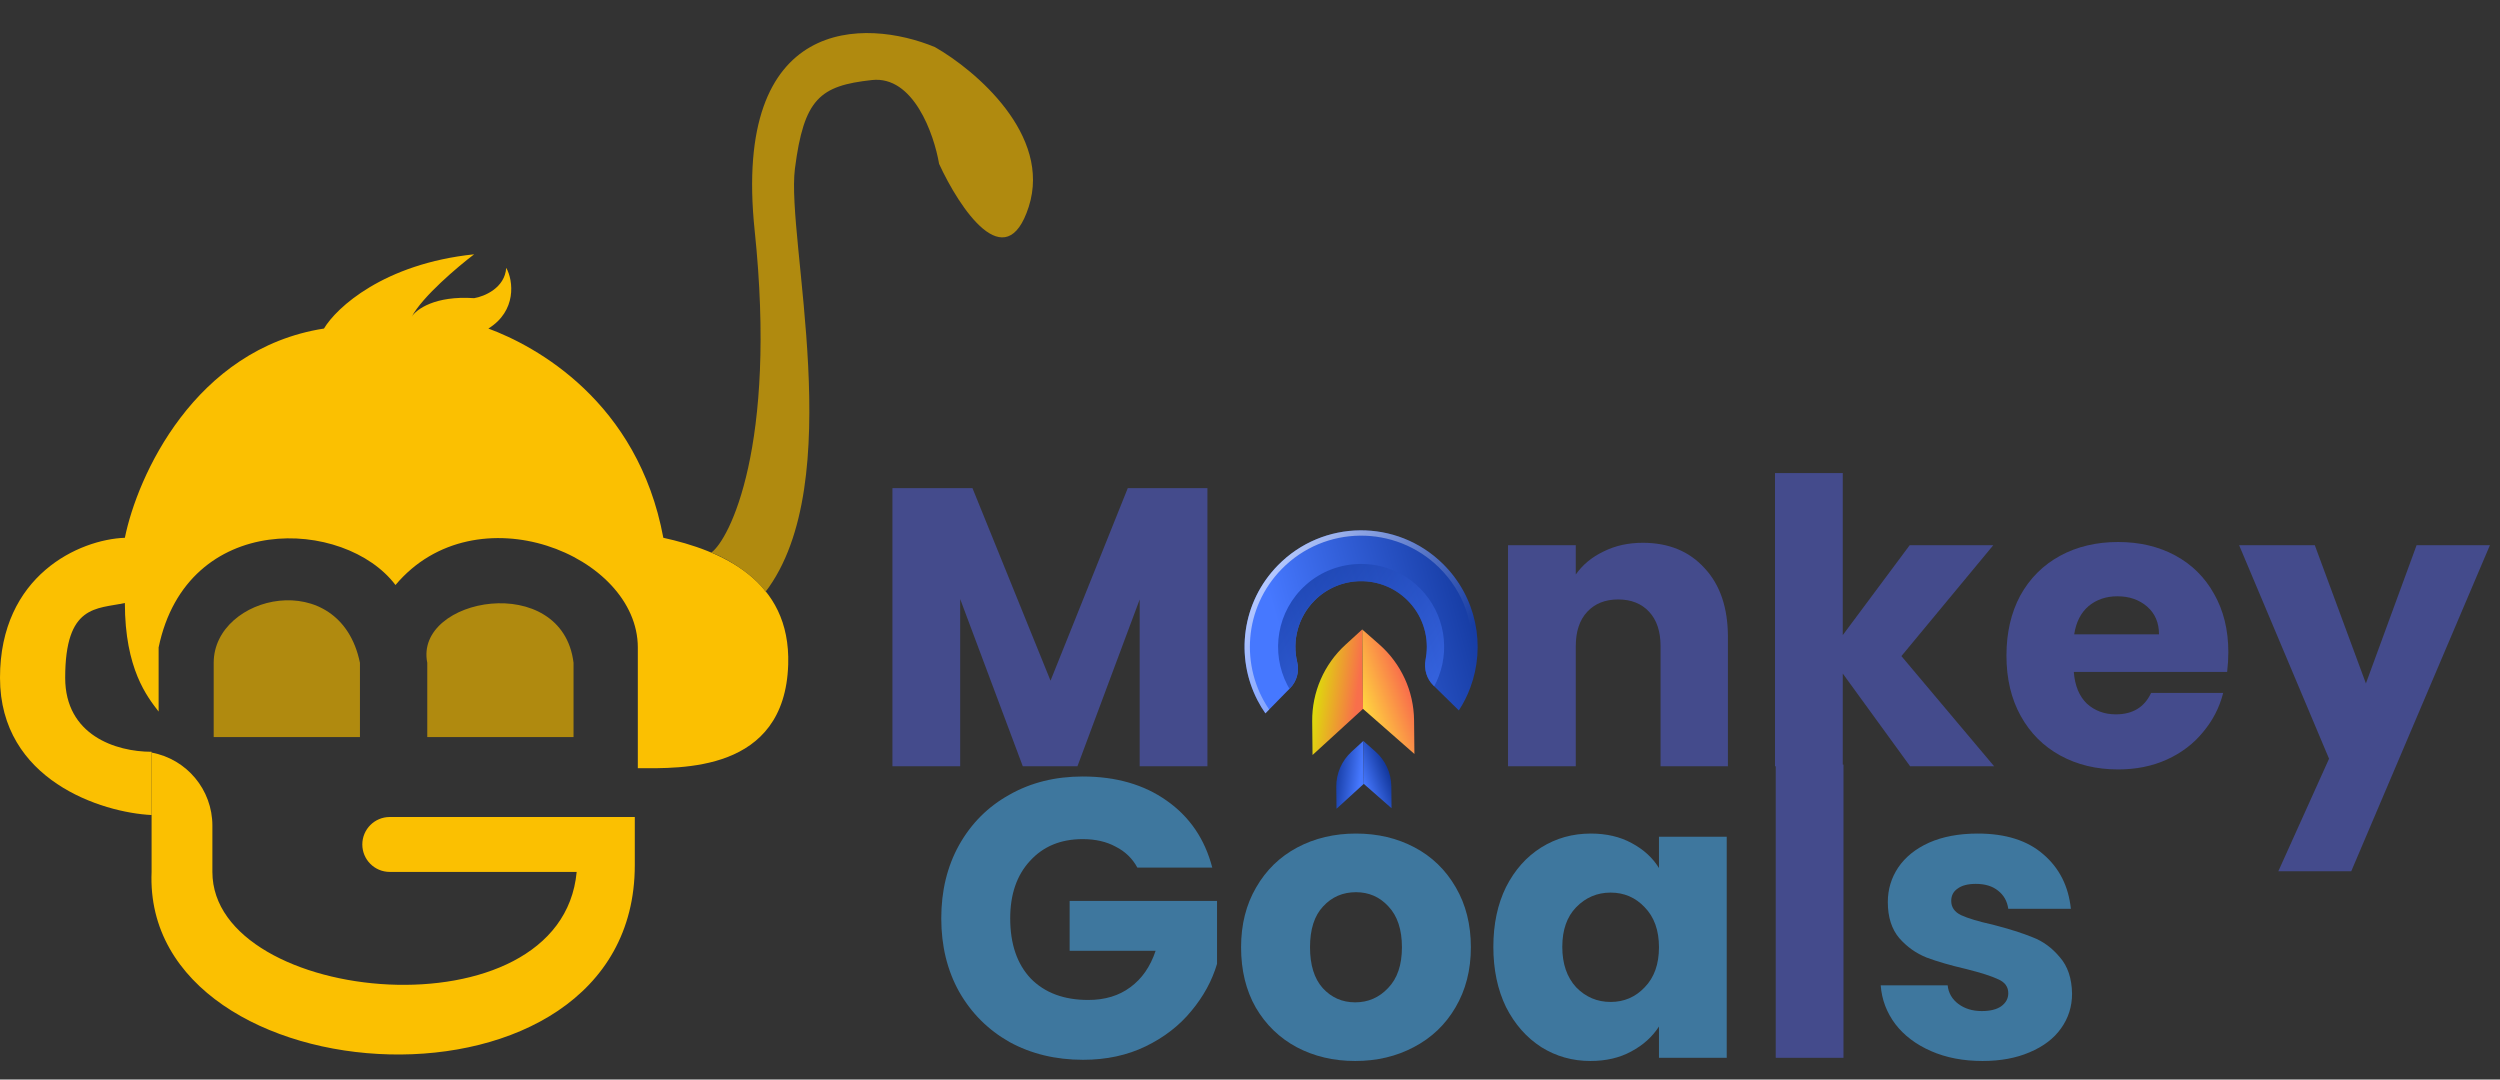
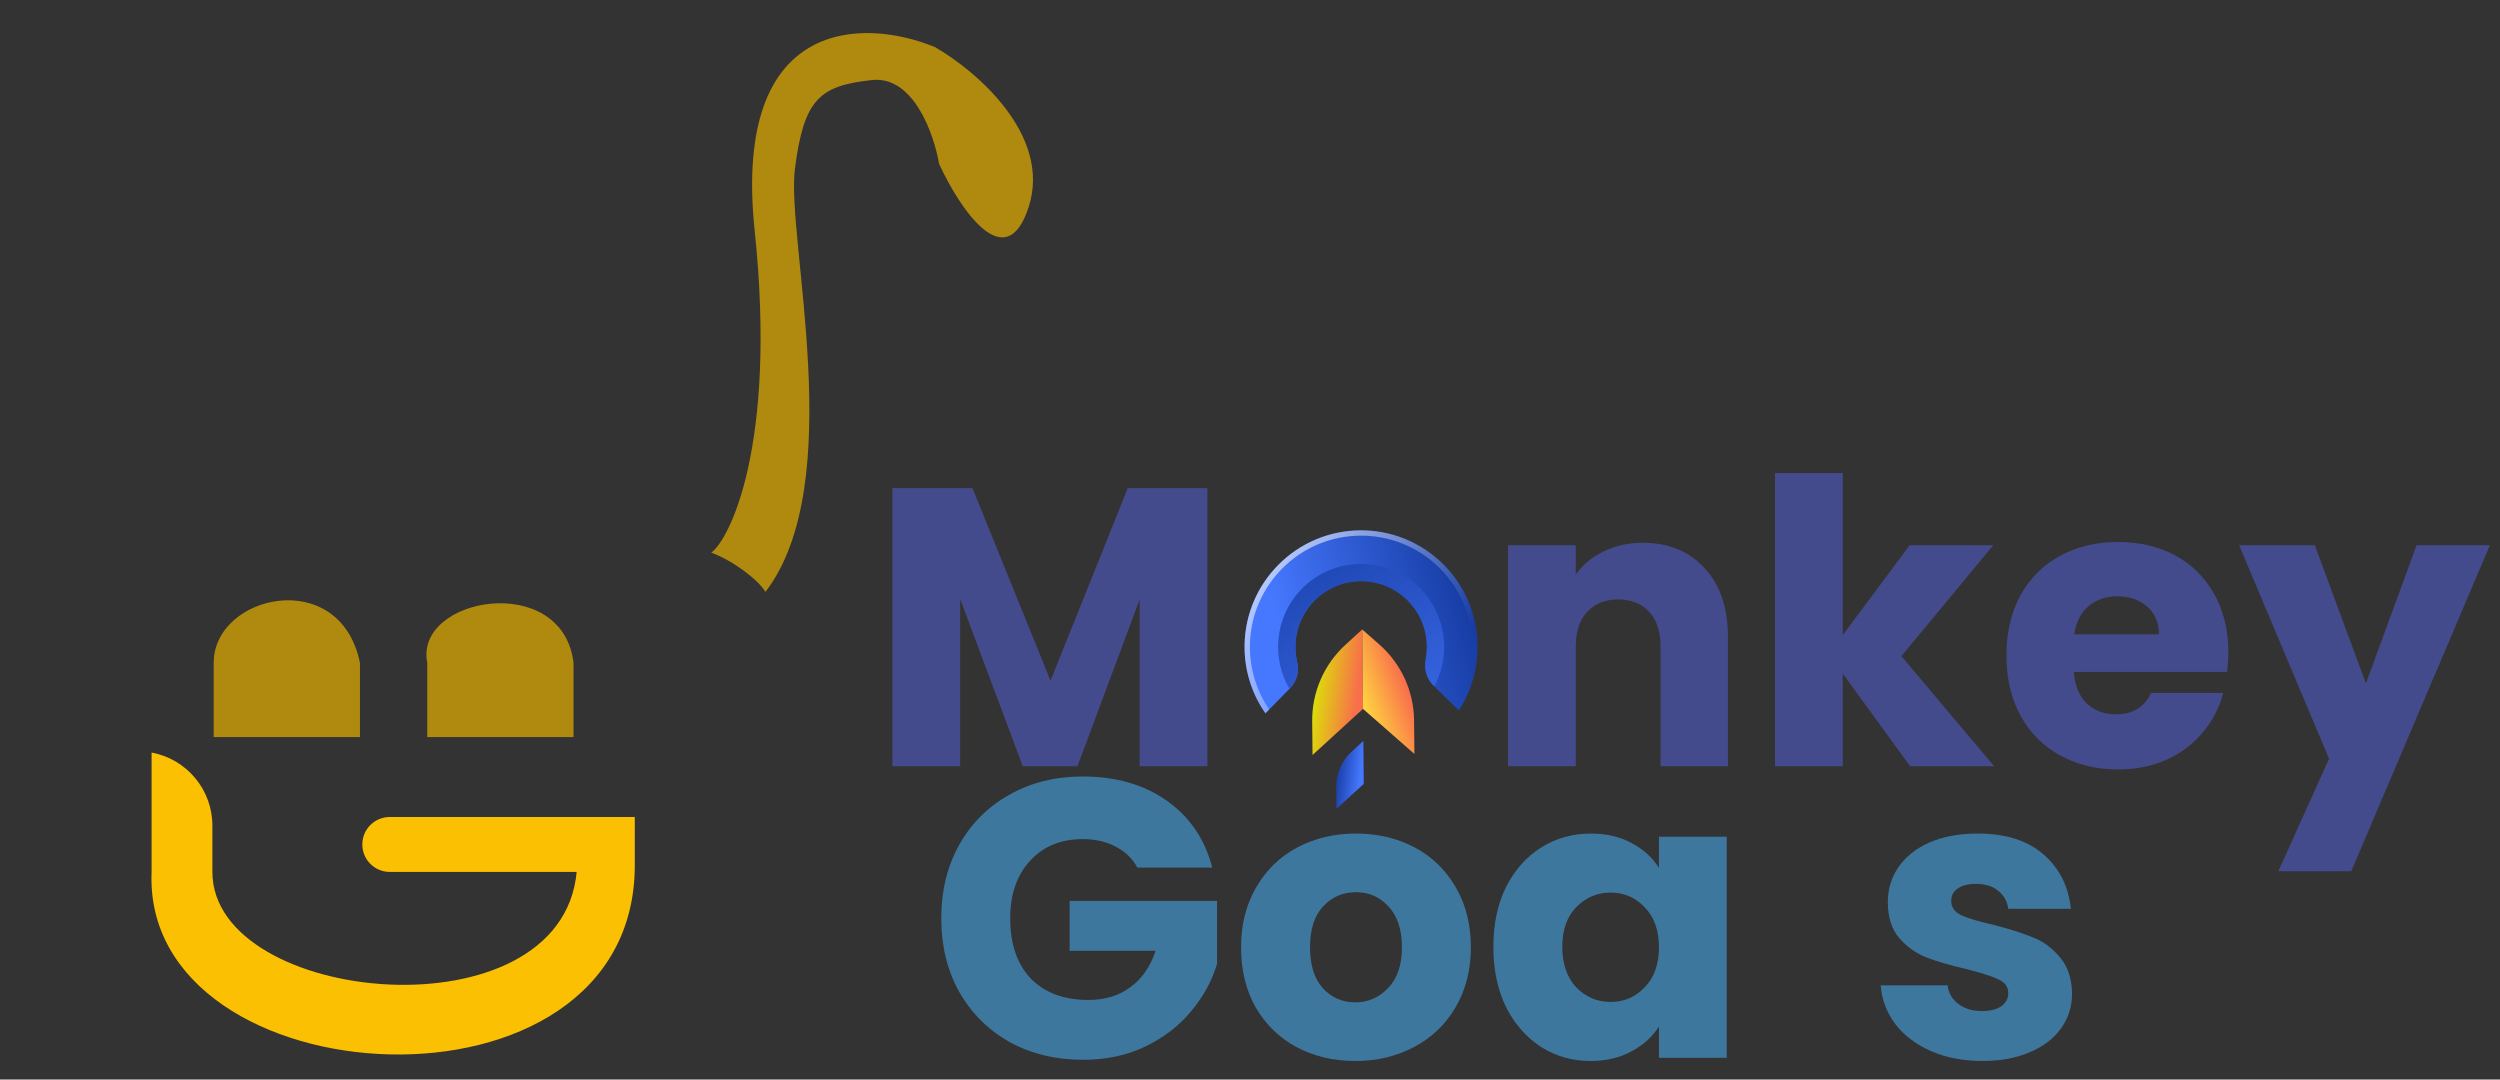
<svg xmlns="http://www.w3.org/2000/svg" width="132" height="57" viewBox="0 0 132 57" fill="none">
  <rect x="0" y="0" width="132" height="57" fill="#333333" stroke="none" />
  <path d="M67.473 29.849C65.564 31.795 65.21 34.688 66.401 36.984C66.522 37.218 66.659 37.446 66.813 37.665L67.013 37.461L68.083 36.37L68.112 36.34C68.464 35.98 68.614 35.464 68.495 34.974C68.223 33.85 68.519 32.615 69.389 31.727C70.731 30.358 72.927 30.336 74.295 31.677C75.083 32.449 75.424 33.502 75.317 34.516C75.307 34.618 75.292 34.72 75.272 34.821C75.175 35.321 75.319 35.836 75.683 36.192L75.728 36.236L76.821 37.308L77.027 37.51C77.275 37.131 77.476 36.731 77.629 36.317C78.457 34.108 77.97 31.519 76.174 29.761C73.747 27.381 69.851 27.42 67.473 29.849Z" fill="url(#paint0_linear_706_23)" />
  <path d="M67.473 29.849C65.564 31.795 65.21 34.688 66.401 36.984C66.522 37.218 66.659 37.446 66.813 37.665L67.013 37.461C65.464 35.195 65.679 32.081 67.674 30.046C69.944 27.728 73.66 27.69 75.978 29.962C77.31 31.267 77.887 33.048 77.707 34.767C77.615 35.655 77.321 36.527 76.821 37.308L77.027 37.51C77.275 37.131 77.476 36.731 77.629 36.317C78.457 34.108 77.97 31.519 76.174 29.761C73.747 27.381 69.851 27.42 67.473 29.849Z" fill="url(#paint1_linear_706_23)" />
  <path opacity="0.7" d="M68.95 30.883C67.404 32.266 67.082 34.452 67.973 36.172C68.007 36.239 68.044 36.304 68.083 36.37L68.112 36.341C68.464 35.98 68.614 35.464 68.495 34.974C68.223 33.85 68.519 32.615 69.388 31.727C70.731 30.358 72.926 30.336 74.295 31.677C75.082 32.449 75.424 33.502 75.317 34.517C75.307 34.619 75.292 34.72 75.272 34.822C75.175 35.321 75.319 35.837 75.682 36.193L75.727 36.237C75.821 36.06 75.904 35.879 75.972 35.695C76.592 34.043 76.177 32.092 74.738 30.841C73.086 29.406 70.581 29.423 68.95 30.883Z" fill="url(#paint2_linear_706_23)" />
  <path d="M71.925 33.235L71.967 37.428L69.302 39.864L69.284 38.084C69.269 36.548 69.908 35.079 71.041 34.043L71.925 33.235Z" fill="url(#paint3_linear_706_23)" />
  <path d="M71.925 33.235L71.967 37.428L74.681 39.809L74.663 38.029C74.648 36.494 73.979 35.038 72.825 34.025L71.925 33.235Z" fill="url(#paint4_linear_706_23)" />
  <path d="M71.984 39.121L72.007 41.388L70.567 42.704L70.555 41.549C70.548 40.842 70.842 40.166 71.364 39.688L71.984 39.121Z" fill="url(#paint5_linear_706_23)" />
-   <path d="M71.984 39.121L72.007 41.388L73.474 42.675L73.463 41.52C73.455 40.813 73.148 40.142 72.616 39.676L71.984 39.121Z" fill="url(#paint6_linear_706_23)" />
  <path d="M63.752 25.773V40.458H60.175V31.651L56.89 40.458H54.003L50.698 31.63V40.458H47.121V25.773H51.346L55.468 35.94L59.547 25.773H63.752Z" fill="#444B8C" />
  <path d="M86.737 28.659C88.103 28.659 89.191 29.106 90 29.998C90.823 30.877 91.234 32.09 91.234 33.638V40.458H87.678V34.12C87.678 33.339 87.476 32.732 87.072 32.3C86.667 31.867 86.123 31.651 85.44 31.651C84.756 31.651 84.212 31.867 83.808 32.3C83.403 32.732 83.201 33.339 83.201 34.12V40.458H79.624V28.785H83.201V30.333C83.564 29.817 84.052 29.413 84.666 29.12C85.279 28.813 85.97 28.659 86.737 28.659Z" fill="#444B8C" />
  <path d="M100.854 40.458L97.298 35.563V40.458H93.72V24.977H97.298V33.534L100.833 28.785H105.247L100.394 34.642L105.289 40.458H100.854Z" fill="#444B8C" />
  <path d="M117.656 34.433C117.656 34.768 117.635 35.117 117.593 35.479H109.497C109.553 36.205 109.783 36.762 110.188 37.153C110.606 37.529 111.115 37.718 111.715 37.718C112.607 37.718 113.228 37.341 113.577 36.588H117.384C117.189 37.355 116.833 38.045 116.317 38.659C115.815 39.273 115.181 39.754 114.414 40.103C113.646 40.451 112.789 40.626 111.84 40.626C110.697 40.626 109.679 40.382 108.786 39.893C107.894 39.405 107.196 38.708 106.694 37.801C106.192 36.895 105.941 35.835 105.941 34.622C105.941 33.408 106.185 32.348 106.673 31.442C107.175 30.535 107.873 29.838 108.765 29.35C109.658 28.862 110.683 28.618 111.84 28.618C112.97 28.618 113.974 28.855 114.853 29.329C115.731 29.803 116.415 30.48 116.903 31.358C117.405 32.237 117.656 33.262 117.656 34.433ZM113.995 33.492C113.995 32.878 113.786 32.39 113.368 32.028C112.949 31.665 112.426 31.484 111.799 31.484C111.199 31.484 110.69 31.658 110.271 32.007C109.867 32.355 109.616 32.85 109.518 33.492H113.995Z" fill="#444B8C" />
  <path d="M131.468 28.785L124.146 46.002H120.296L122.974 40.061L118.225 28.785H122.221L124.92 36.086L127.597 28.785H131.468Z" fill="#444B8C" />
  <path d="M60.054 45.811C59.789 45.323 59.405 44.953 58.903 44.702C58.415 44.437 57.836 44.305 57.167 44.305C56.009 44.305 55.082 44.688 54.385 45.455C53.687 46.208 53.339 47.219 53.339 48.489C53.339 49.841 53.701 50.901 54.426 51.668C55.166 52.422 56.177 52.798 57.46 52.798C58.338 52.798 59.078 52.575 59.677 52.129C60.291 51.682 60.737 51.041 61.016 50.204H56.477V47.568H64.259V50.894C63.994 51.787 63.541 52.617 62.899 53.384C62.271 54.151 61.469 54.772 60.493 55.246C59.517 55.72 58.415 55.957 57.188 55.957C55.737 55.957 54.44 55.643 53.297 55.016C52.167 54.374 51.281 53.488 50.64 52.359C50.012 51.229 49.699 49.939 49.699 48.489C49.699 47.038 50.012 45.748 50.64 44.618C51.281 43.475 52.167 42.589 53.297 41.962C54.426 41.32 55.716 40.999 57.167 40.999C58.924 40.999 60.403 41.425 61.602 42.275C62.815 43.126 63.617 44.305 64.008 45.811H60.054Z" fill="#3E779E" />
  <path d="M71.554 56.02C70.41 56.02 69.378 55.776 68.458 55.288C67.551 54.799 66.833 54.102 66.303 53.196C65.787 52.289 65.529 51.229 65.529 50.016C65.529 48.816 65.794 47.763 66.324 46.857C66.854 45.936 67.579 45.232 68.5 44.744C69.42 44.256 70.452 44.012 71.596 44.012C72.739 44.012 73.771 44.256 74.692 44.744C75.612 45.232 76.338 45.936 76.868 46.857C77.397 47.763 77.662 48.816 77.662 50.016C77.662 51.215 77.391 52.275 76.847 53.196C76.317 54.102 75.584 54.799 74.65 55.288C73.73 55.776 72.698 56.02 71.554 56.02ZM71.554 52.924C72.237 52.924 72.816 52.673 73.29 52.17C73.778 51.668 74.022 50.95 74.022 50.016C74.022 49.081 73.785 48.363 73.311 47.861C72.851 47.359 72.279 47.108 71.596 47.108C70.898 47.108 70.32 47.359 69.859 47.861C69.399 48.349 69.169 49.067 69.169 50.016C69.169 50.95 69.392 51.668 69.838 52.17C70.299 52.673 70.871 52.924 71.554 52.924Z" fill="#3E779E" />
  <path d="M78.849 49.995C78.849 48.795 79.072 47.742 79.518 46.836C79.979 45.929 80.599 45.232 81.38 44.744C82.161 44.256 83.033 44.012 83.995 44.012C84.818 44.012 85.536 44.179 86.15 44.514C86.778 44.849 87.259 45.288 87.594 45.832V44.179H91.171V55.852H87.594V54.2C87.245 54.744 86.757 55.183 86.129 55.518C85.516 55.852 84.797 56.02 83.974 56.02C83.026 56.02 82.161 55.776 81.38 55.288C80.599 54.785 79.979 54.081 79.518 53.175C79.072 52.254 78.849 51.194 78.849 49.995ZM87.594 50.016C87.594 49.123 87.343 48.419 86.84 47.903C86.352 47.387 85.753 47.129 85.041 47.129C84.33 47.129 83.723 47.387 83.221 47.903C82.733 48.405 82.489 49.102 82.489 49.995C82.489 50.887 82.733 51.599 83.221 52.129C83.723 52.645 84.33 52.903 85.041 52.903C85.753 52.903 86.352 52.645 86.84 52.129C87.343 51.613 87.594 50.908 87.594 50.016Z" fill="#3E779E" />
-   <path d="M97.336 40.372V55.852H93.759V40.372H97.336Z" fill="#444B8C" />
  <path d="M104.677 56.02C103.659 56.02 102.753 55.845 101.958 55.497C101.163 55.148 100.535 54.674 100.075 54.074C99.615 53.461 99.357 52.777 99.301 52.024H102.836C102.878 52.428 103.067 52.756 103.401 53.007C103.736 53.258 104.147 53.384 104.635 53.384C105.082 53.384 105.423 53.3 105.661 53.133C105.912 52.952 106.037 52.721 106.037 52.442C106.037 52.108 105.863 51.864 105.514 51.71C105.165 51.543 104.601 51.362 103.82 51.166C102.983 50.971 102.285 50.769 101.728 50.56C101.17 50.337 100.689 49.995 100.284 49.535C99.88 49.06 99.677 48.426 99.677 47.631C99.677 46.961 99.859 46.355 100.221 45.811C100.598 45.253 101.142 44.814 101.853 44.493C102.578 44.172 103.436 44.012 104.426 44.012C105.891 44.012 107.041 44.374 107.878 45.1C108.729 45.825 109.217 46.787 109.342 47.986H106.037C105.981 47.582 105.8 47.261 105.493 47.024C105.2 46.787 104.81 46.669 104.322 46.669C103.903 46.669 103.583 46.752 103.359 46.92C103.136 47.073 103.025 47.289 103.025 47.568C103.025 47.903 103.199 48.154 103.548 48.321C103.91 48.489 104.468 48.656 105.221 48.823C106.086 49.046 106.79 49.27 107.334 49.493C107.878 49.702 108.352 50.051 108.757 50.539C109.175 51.013 109.391 51.654 109.405 52.463C109.405 53.147 109.21 53.76 108.819 54.304C108.443 54.834 107.892 55.253 107.167 55.559C106.456 55.866 105.626 56.02 104.677 56.02Z" fill="#3E779E" />
-   <path d="M8.006 43.034V39.694C6.104 39.694 3.442 38.814 3.442 35.789C3.442 31.903 5.1 32.163 6.593 31.838C6.593 35.33 7.781 36.799 8.375 37.571V34.186C9.876 26.953 18.211 27.352 20.882 30.889C25.12 25.844 33.677 29.295 33.677 34.186V40.562C35.936 40.562 41.436 40.802 41.617 35.089C41.76 30.599 38.046 29.063 35.024 28.395C33.687 21.193 28.28 18.268 25.786 17.347C27.283 16.421 27.114 14.823 26.728 14.14C26.657 15.209 25.57 15.654 25.035 15.743C22.968 15.601 21.976 16.337 21.739 16.723C22.309 15.654 24.174 14.08 25.035 13.427C20.26 13.926 17.759 16.248 17.106 17.347C10.264 18.416 7.246 25.158 6.593 28.395C4.187 28.484 -0.001 30.374 0 35.789C0.001 41.205 5.379 42.905 8.006 43.034Z" fill="#FBC001" />
  <path d="M11.283 34.996V38.917H19.005V34.996C17.954 29.867 11.283 31.387 11.283 34.996Z" fill="#B08A0F" />
  <path d="M11.214 46.037V43.592C11.214 41.701 9.864 40.079 8.004 39.736V46.037C7.495 58.154 33.518 59.733 33.517 45.683V43.138H20.579C19.779 43.138 19.13 43.787 19.13 44.588C19.13 45.388 19.779 46.037 20.579 46.037H30.448C29.638 54.847 11.214 53.079 11.214 46.037Z" fill="#FBC001" />
  <path d="M22.56 34.996V38.917H30.283V34.996C29.69 30.134 21.856 31.533 22.56 34.996Z" fill="#B08A0F" />
  <path d="M39.846 12.169C41.039 23.568 38.502 28.51 37.553 29.179C38.646 29.575 40.003 30.573 40.417 31.252C44.827 25.48 41.497 12.612 41.972 8.906C42.448 5.2 43.294 4.527 46.037 4.226C48.231 3.986 49.316 7.077 49.584 8.652C50.657 10.982 53.108 14.696 54.319 10.912C55.53 7.129 51.521 3.719 49.365 2.487C45.696 0.965 38.654 0.771 39.846 12.169Z" fill="#B08A0F" />
  <defs>
    <linearGradient id="paint0_linear_706_23" x1="78.304" y1="31.563" x2="67.881" y2="34.468" gradientUnits="userSpaceOnUse">
      <stop offset="0.006" stop-color="#13389D" />
      <stop offset="1" stop-color="#4678FF" />
    </linearGradient>
    <linearGradient id="paint1_linear_706_23" x1="61.953" y1="25.95" x2="74.91" y2="36.468" gradientUnits="userSpaceOnUse">
      <stop stop-color="white" />
      <stop offset="1" stop-color="white" stop-opacity="0" />
    </linearGradient>
    <linearGradient id="paint2_linear_706_23" x1="67.978" y1="31.15" x2="77.429" y2="37.878" gradientUnits="userSpaceOnUse">
      <stop stop-color="#13389D" />
      <stop offset="1" stop-color="#4678FF" />
    </linearGradient>
    <linearGradient id="paint3_linear_706_23" x1="71.673" y1="36.638" x2="69.098" y2="36.325" gradientUnits="userSpaceOnUse">
      <stop stop-color="#F86F4B" />
      <stop offset="1" stop-color="#D9ED00" />
    </linearGradient>
    <linearGradient id="paint4_linear_706_23" x1="74.291" y1="36.266" x2="71.808" y2="37.162" gradientUnits="userSpaceOnUse">
      <stop stop-color="#F86F4B" />
      <stop offset="1" stop-color="#FFD93F" />
    </linearGradient>
    <linearGradient id="paint5_linear_706_23" x1="71.845" y1="40.96" x2="70.432" y2="40.789" gradientUnits="userSpaceOnUse">
      <stop stop-color="#4678FF" />
      <stop offset="1" stop-color="#13389D" />
    </linearGradient>
    <linearGradient id="paint6_linear_706_23" x1="73.301" y1="40.75" x2="71.921" y2="41.248" gradientUnits="userSpaceOnUse">
      <stop stop-color="#13389D" />
      <stop offset="1" stop-color="#4678FF" />
    </linearGradient>
  </defs>
</svg>